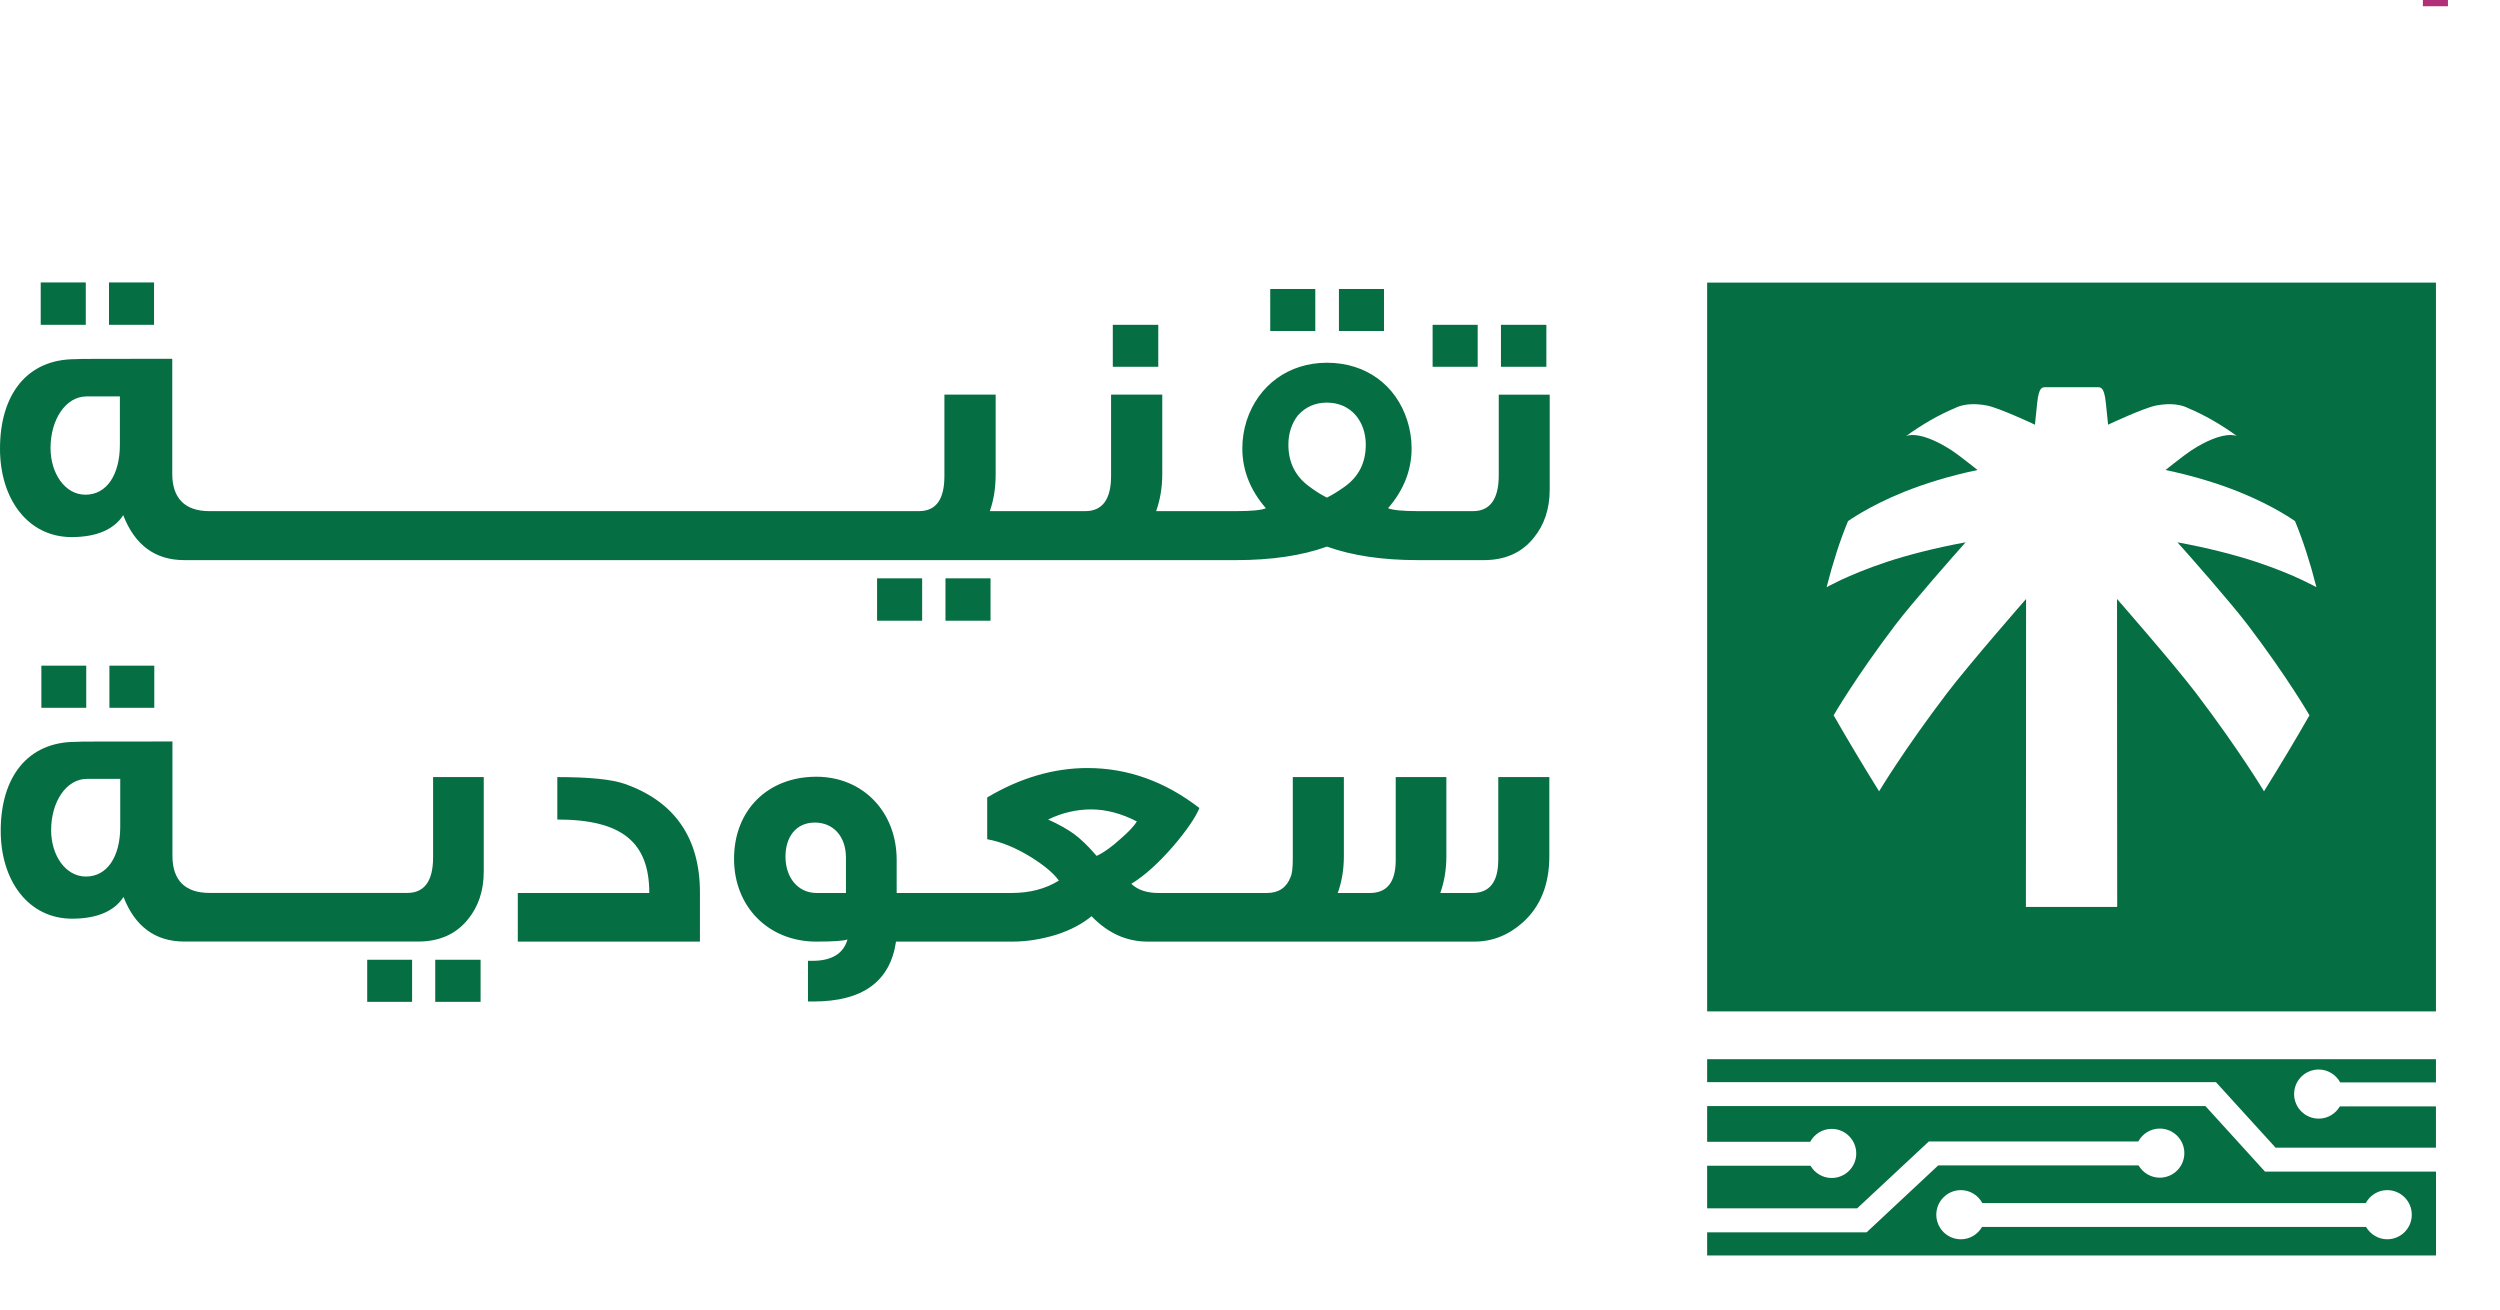
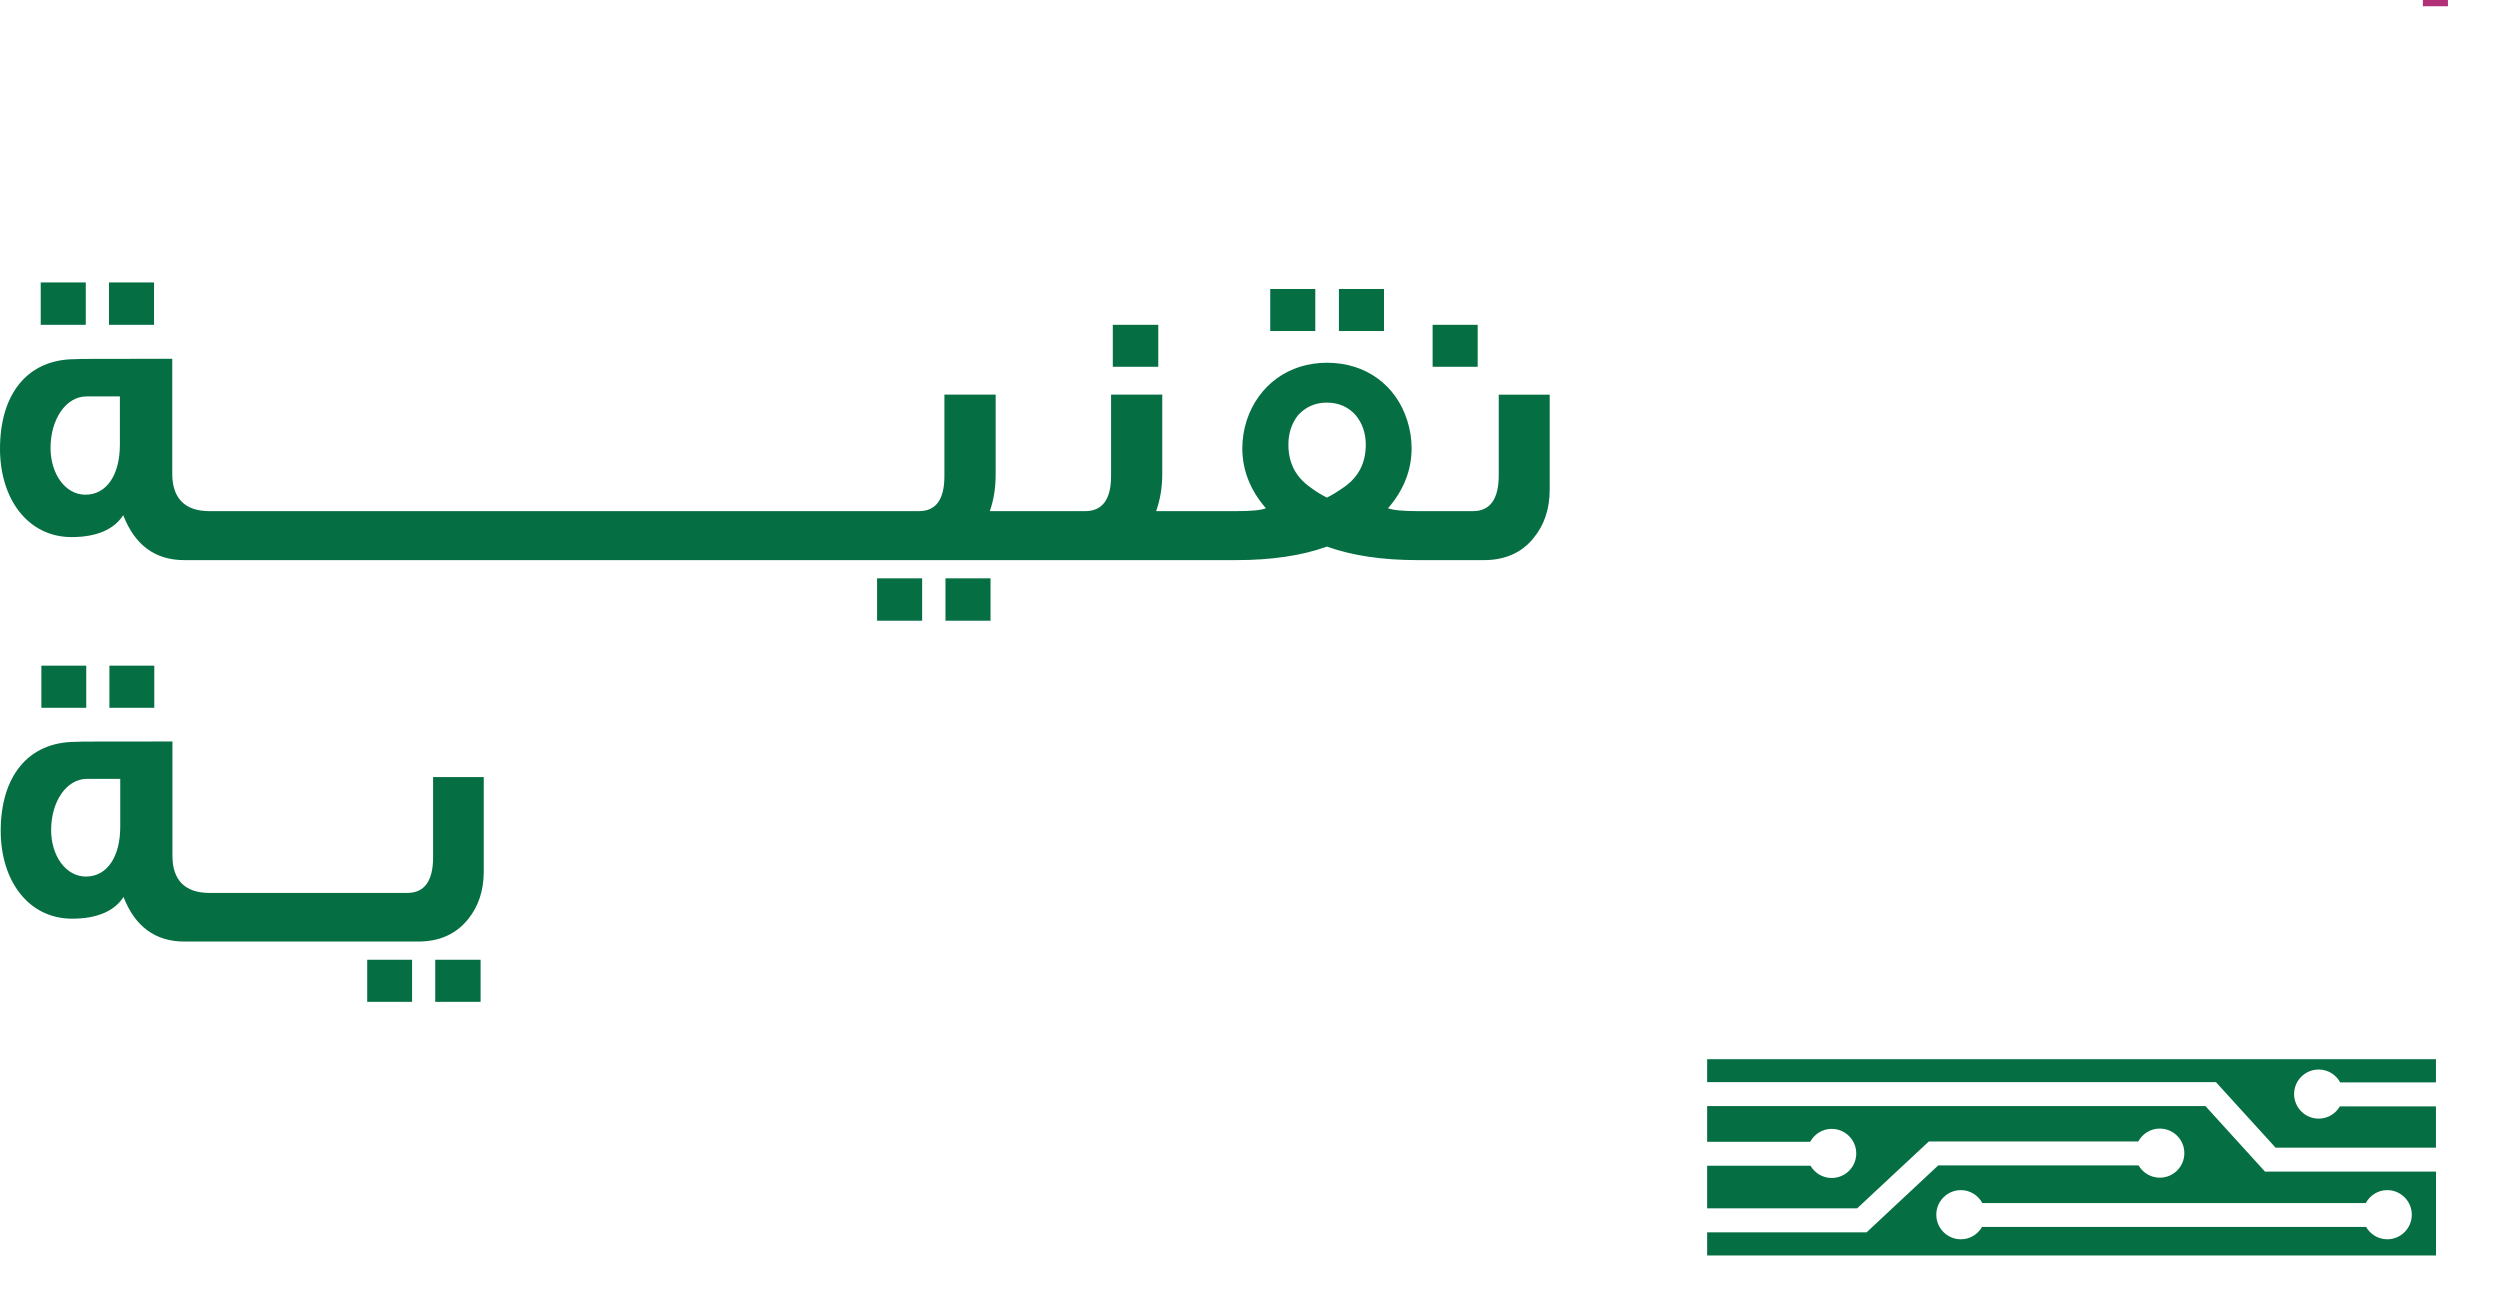
<svg xmlns="http://www.w3.org/2000/svg" width="42" height="22" viewBox="0 0 42 22" fill="none">
  <path d="M1.441 4.745H0.684V5.457H1.441V4.745Z" fill="#066E43" />
  <path d="M2.588 4.745H1.831V5.457H2.588V4.745Z" fill="#066E43" />
  <path d="M15.492 9.716H14.735V10.428H15.492V9.716Z" fill="#066E43" />
  <path d="M16.641 9.716H15.884V10.428H16.641V9.716Z" fill="#066E43" />
  <path d="M19.459 5.457H18.695V6.162H19.459V5.457Z" fill="#066E43" />
  <path d="M22.097 4.855H21.34V5.561H22.097V4.855Z" fill="#066E43" />
  <path d="M23.251 4.855H22.494V5.561H23.251V4.855Z" fill="#066E43" />
  <path d="M25.179 6.629V7.986C25.179 8.385 25.033 8.587 24.746 8.587H24.313H24.203H23.819C23.556 8.587 23.392 8.569 23.319 8.538C23.581 8.237 23.715 7.9 23.715 7.531C23.715 7.378 23.691 7.218 23.642 7.065C23.453 6.469 22.947 6.094 22.293 6.094C21.652 6.094 21.14 6.469 20.944 7.065C20.895 7.218 20.871 7.378 20.871 7.531C20.871 7.9 21.005 8.237 21.267 8.538C21.2 8.569 21.035 8.587 20.767 8.587H20.424H20.211H19.423C19.49 8.397 19.526 8.194 19.526 7.967V6.629H18.666V7.998C18.666 8.39 18.519 8.587 18.233 8.587H17.678H17.671H16.629C16.696 8.397 16.727 8.194 16.727 7.967V6.629H15.866V7.998C15.866 8.39 15.726 8.587 15.438 8.587H14.962H14.876H14.009H13.911H12.928H12.831H11.847H11.75H7.578H7.48H6.369H6.271H5.16H5.062H3.956H3.853H3.517C3.102 8.587 2.894 8.366 2.894 7.961V6.028C1.807 6.028 1.264 6.028 1.264 6.034C0.458 6.034 0 6.623 0 7.538C0 8.385 0.47 9.023 1.203 9.023C1.624 9.023 1.917 8.894 2.07 8.655C2.265 9.158 2.607 9.41 3.096 9.41H3.853H3.956H5.062H5.16H6.271H6.369H7.48H7.578H11.75H11.847H12.831H12.928H13.911H14.009H14.876H14.962H17.671H17.678H20.211H20.424H20.767C21.359 9.41 21.866 9.336 22.293 9.183C22.721 9.336 23.227 9.41 23.82 9.41H24.203H24.314H24.93C25.284 9.41 25.565 9.287 25.766 9.036C25.943 8.821 26.035 8.551 26.035 8.225V6.63H25.179V6.629ZM2.014 7.47C2.014 7.973 1.795 8.311 1.435 8.311C1.093 8.311 0.849 7.955 0.849 7.526C0.849 7.047 1.105 6.66 1.453 6.66H2.014V7.47ZM22.591 8.176C22.488 8.249 22.39 8.311 22.292 8.36C22.195 8.311 22.097 8.25 21.999 8.176C21.761 8.003 21.645 7.77 21.645 7.469C21.645 7.279 21.7 7.114 21.804 6.979C21.932 6.838 22.091 6.764 22.292 6.764C22.701 6.764 22.945 7.083 22.945 7.469C22.945 7.771 22.83 8.004 22.591 8.176Z" fill="#066E43" />
-   <path d="M25.979 5.457H25.216V6.162H25.979V5.457Z" fill="#066E43" />
  <path d="M24.825 5.457H24.068V6.162H24.825V5.457Z" fill="#066E43" />
  <path d="M2.592 11.183H1.838V11.891H2.592V11.183Z" fill="#066E43" />
  <path d="M1.449 11.183H0.695V11.891H1.449V11.183Z" fill="#066E43" />
  <path d="M8.074 16.124H7.312V16.831H8.074V16.124Z" fill="#066E43" />
  <path d="M6.923 16.124H6.169V16.831H6.923V16.124Z" fill="#066E43" />
  <path d="M2.02 13.89C2.02 14.391 1.802 14.726 1.444 14.726C1.102 14.726 0.859 14.373 0.859 13.946C0.859 13.469 1.114 13.085 1.461 13.085H2.02V13.89ZM7.276 14.403C7.276 14.8 7.13 15.001 6.844 15.001H6.474H3.785H3.518C3.104 15.001 2.897 14.782 2.897 14.379V12.457C1.813 12.457 1.273 12.457 1.273 12.463C0.468 12.463 0.012 13.049 0.012 13.958C0.012 14.8 0.481 15.434 1.211 15.434C1.631 15.434 1.923 15.306 2.075 15.069C2.269 15.568 2.611 15.818 3.097 15.818H3.785H6.473H7.026C7.378 15.818 7.658 15.696 7.86 15.447C8.036 15.233 8.127 14.964 8.127 14.641V13.055H7.276V14.403H7.276Z" fill="#066E43" />
-   <path d="M10.5 13.171C10.276 13.092 9.899 13.055 9.363 13.055V13.768C10.445 13.768 10.908 14.147 10.908 15.002H8.699V15.819H11.759V14.995C11.76 14.074 11.329 13.464 10.5 13.171Z" fill="#066E43" />
-   <path d="M18.818 14.099C18.678 14.226 18.544 14.324 18.423 14.379C18.283 14.215 18.155 14.093 18.046 14.013C17.937 13.934 17.79 13.849 17.608 13.768C17.845 13.653 18.088 13.598 18.332 13.598C18.581 13.598 18.836 13.665 19.099 13.8C19.043 13.892 18.946 13.988 18.818 14.099ZM14.212 15.002H13.719C13.402 15.002 13.196 14.739 13.196 14.392C13.196 14.069 13.366 13.819 13.689 13.819C13.999 13.819 14.212 14.05 14.212 14.41V15.002ZM25.17 14.452C25.17 14.818 25.023 15.002 24.737 15.002H24.197C24.263 14.818 24.299 14.611 24.299 14.386V13.055H23.448V14.452C23.448 14.818 23.302 15.002 23.016 15.002H22.474C22.541 14.818 22.577 14.611 22.577 14.386V13.055H21.719V14.416C21.719 14.581 21.707 14.684 21.682 14.733C21.616 14.91 21.482 15.002 21.287 15.002H20.849H20.521H19.462C19.268 15.002 19.116 14.953 19.006 14.848C19.225 14.715 19.456 14.508 19.706 14.221C19.931 13.958 20.083 13.738 20.15 13.575C19.572 13.128 18.945 12.903 18.269 12.903C17.704 12.903 17.138 13.068 16.585 13.397V14.099C16.822 14.142 17.072 14.245 17.326 14.403C17.54 14.538 17.697 14.666 17.789 14.794C17.564 14.934 17.296 15.002 16.997 15.002H16.398H15.642H15.064V14.446C15.064 13.635 14.493 13.049 13.714 13.049C12.904 13.049 12.332 13.605 12.332 14.428C12.332 15.239 12.916 15.819 13.714 15.819C13.999 15.819 14.17 15.807 14.238 15.783C14.17 16.02 13.975 16.142 13.647 16.142H13.574V16.825H13.666C14.493 16.825 14.955 16.489 15.053 15.819H15.643H16.399H17.011C17.261 15.819 17.511 15.776 17.766 15.697C18.003 15.617 18.192 15.514 18.338 15.392C18.612 15.678 18.927 15.819 19.282 15.819H20.522H20.851H24.769C25.073 15.819 25.347 15.709 25.584 15.496C25.883 15.227 26.029 14.855 26.029 14.379V13.055H25.171V14.452H25.17Z" fill="#066E43" />
-   <path d="M28.68 4.748V16.992H40.924V4.748H28.68ZM37.764 10.501C38.429 11.376 38.799 12.017 38.799 12.017C38.572 12.415 38.317 12.841 38.035 13.294C38.035 13.294 37.625 12.608 36.894 11.645C36.525 11.16 35.581 10.079 35.566 10.063C35.567 10.085 35.566 14.787 35.569 15.23L35.566 15.23C35.566 15.232 35.566 15.234 35.566 15.236H34.035C34.038 14.792 34.037 10.085 34.038 10.063C34.023 10.079 33.079 11.161 32.71 11.645C31.978 12.608 31.569 13.294 31.569 13.294C31.287 12.841 31.033 12.415 30.805 12.017C30.805 12.017 31.175 11.377 31.84 10.501C32.134 10.114 32.845 9.31 33.022 9.111C32.518 9.203 32.048 9.324 31.698 9.44C31.361 9.552 31.103 9.662 30.933 9.741C30.773 9.817 30.687 9.865 30.687 9.865C30.792 9.452 30.912 9.079 31.047 8.754C31.047 8.754 31.128 8.697 31.279 8.608C31.437 8.515 31.679 8.388 31.994 8.261C32.328 8.128 32.745 7.995 33.223 7.896C33.209 7.886 32.907 7.643 32.788 7.566C32.238 7.211 32.022 7.326 32.022 7.326C32.296 7.128 32.572 6.969 32.846 6.855C32.846 6.855 32.889 6.83 32.971 6.81C33.059 6.789 33.199 6.778 33.382 6.813C33.587 6.853 34.177 7.129 34.187 7.135C34.188 7.126 34.215 6.861 34.225 6.767C34.254 6.492 34.314 6.509 34.362 6.505H35.241C35.289 6.509 35.349 6.492 35.378 6.767C35.387 6.861 35.415 7.126 35.416 7.135C35.426 7.129 36.016 6.853 36.221 6.813C36.404 6.778 36.544 6.789 36.632 6.81C36.714 6.83 36.757 6.855 36.757 6.855C37.031 6.969 37.307 7.128 37.581 7.326C37.581 7.326 37.364 7.211 36.815 7.566C36.696 7.643 36.394 7.887 36.38 7.896C36.858 7.995 37.275 8.128 37.609 8.261C37.924 8.388 38.165 8.515 38.324 8.608C38.475 8.697 38.556 8.754 38.556 8.754C38.691 9.079 38.811 9.452 38.916 9.865C38.916 9.865 38.83 9.817 38.669 9.741C38.501 9.662 38.243 9.552 37.905 9.44C37.555 9.324 37.086 9.203 36.581 9.111C36.76 9.31 37.47 10.114 37.764 10.501Z" fill="#066E43" />
  <path d="M37.228 18.18L38.23 19.281H40.924V18.587H39.31C39.238 18.71 39.107 18.793 38.954 18.793C38.726 18.793 38.541 18.608 38.541 18.38C38.541 18.152 38.726 17.968 38.954 17.968C39.111 17.968 39.245 18.056 39.315 18.184H40.924V17.794H28.68V18.18H37.228Z" fill="#066E43" />
  <path d="M38.053 19.684L37.051 18.582H28.68V19.182H30.411C30.482 19.053 30.616 18.965 30.772 18.965C31 18.965 31.185 19.15 31.185 19.378C31.185 19.606 31 19.79 30.772 19.79C30.62 19.79 30.488 19.707 30.416 19.584H28.68V20.3H31.2L32.404 19.177H35.923C35.993 19.048 36.128 18.96 36.284 18.96C36.512 18.96 36.697 19.145 36.697 19.372C36.697 19.601 36.512 19.785 36.284 19.785C36.132 19.785 36 19.701 35.928 19.579H32.562L31.359 20.703H28.68V21.092H40.925V19.683H38.053V19.684ZM40.106 20.82C39.954 20.82 39.822 20.736 39.75 20.613H33.298C33.227 20.736 33.096 20.82 32.943 20.82C32.715 20.82 32.53 20.635 32.53 20.407C32.53 20.179 32.715 19.994 32.943 19.994C33.099 19.994 33.234 20.083 33.303 20.211H39.745C39.815 20.083 39.949 19.994 40.105 19.994C40.333 19.994 40.518 20.179 40.518 20.407C40.518 20.635 40.334 20.82 40.106 20.82Z" fill="#066E43" />
  <path d="M40.915 0V0.105" stroke="#B13078" stroke-width="0.421" />
</svg>